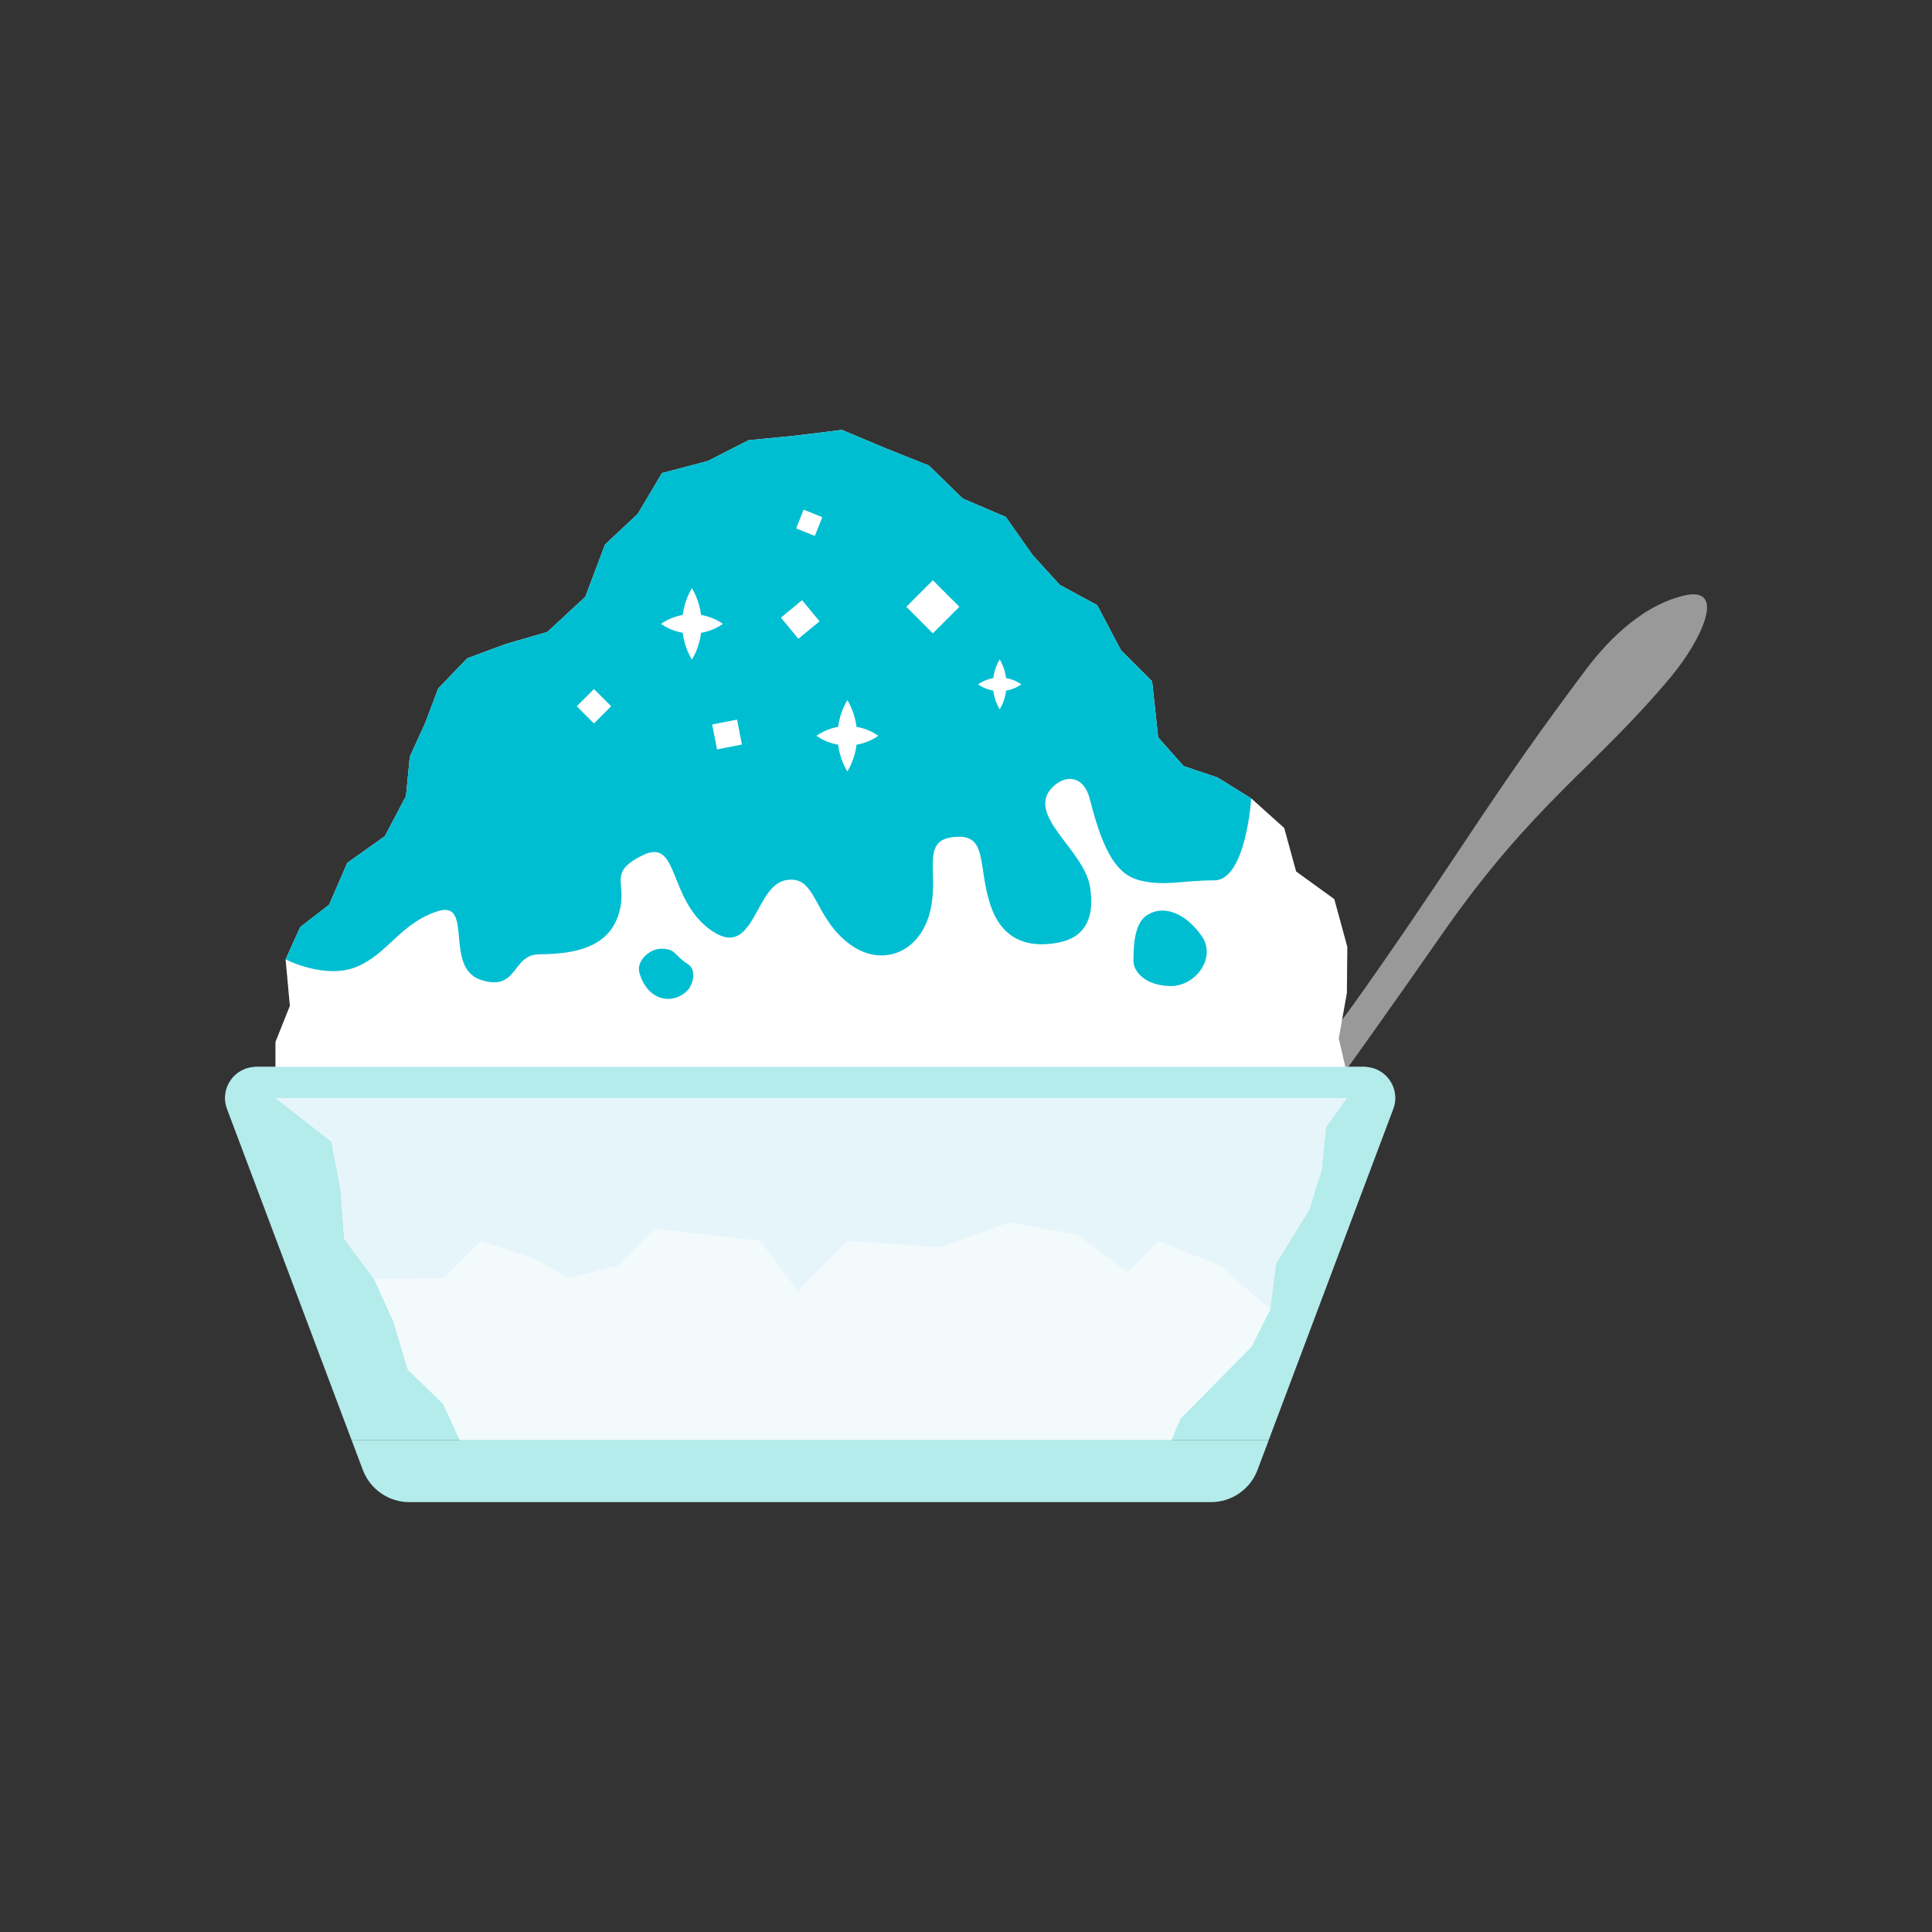
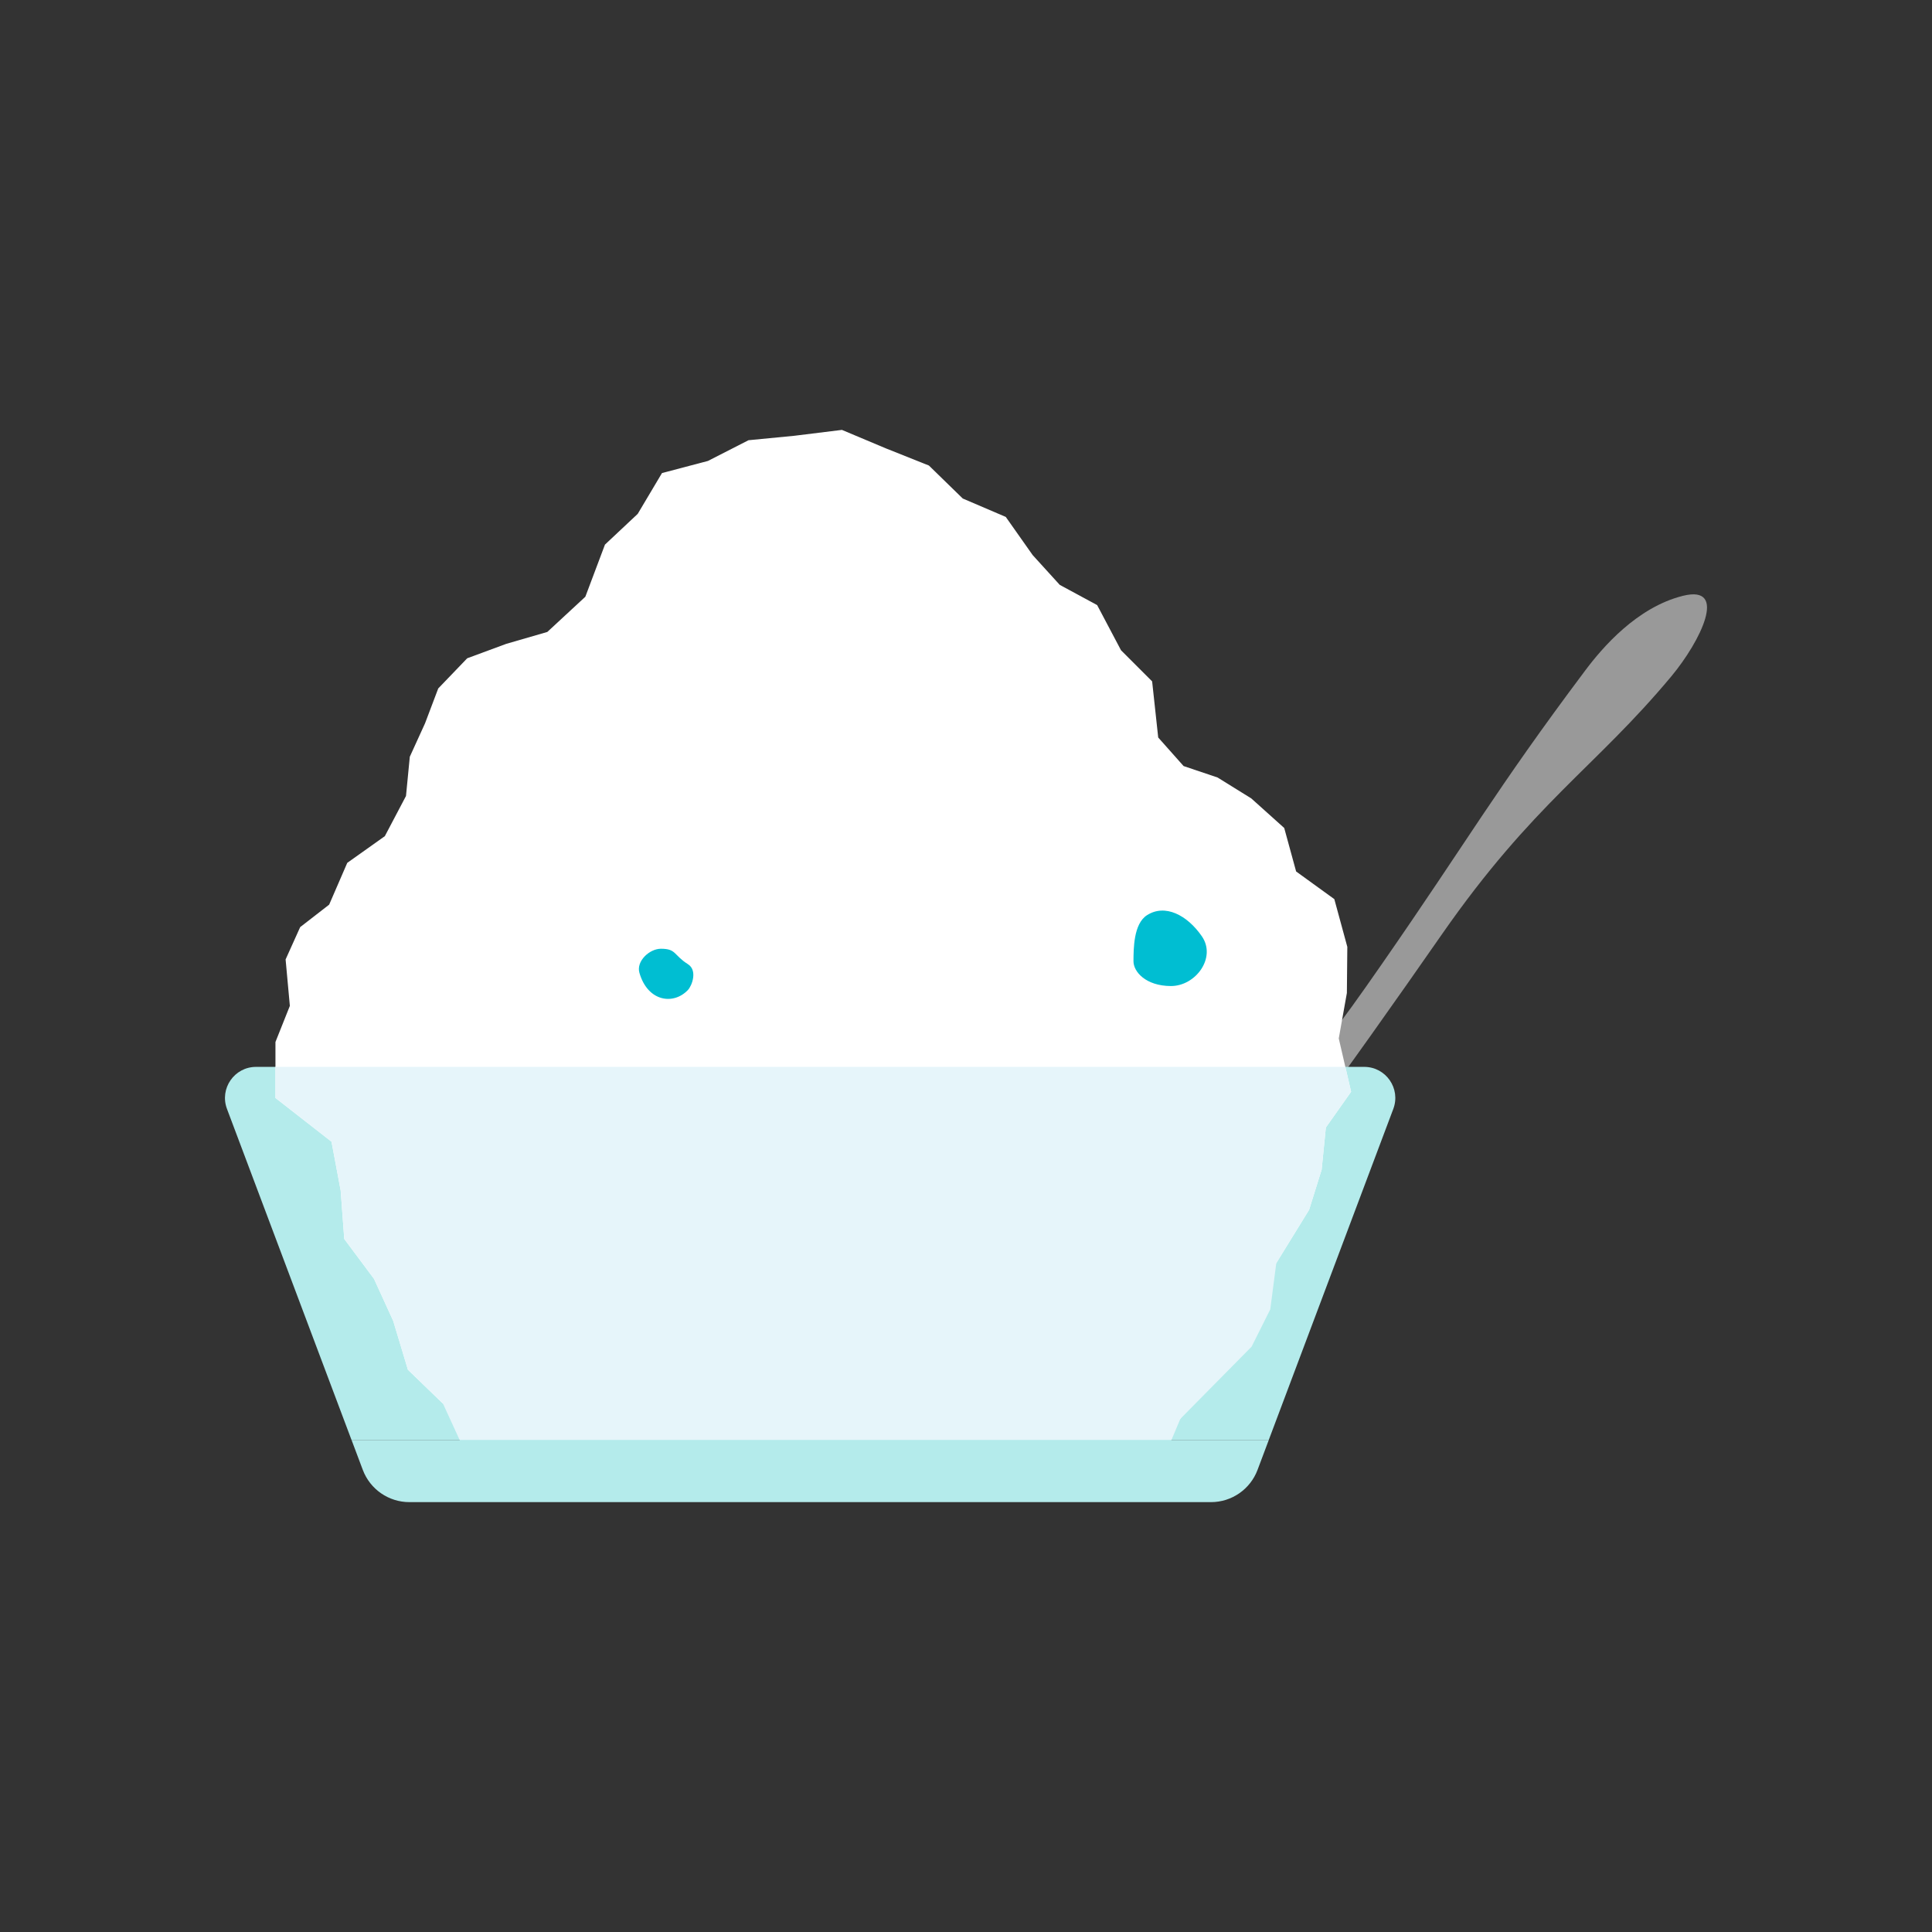
<svg xmlns="http://www.w3.org/2000/svg" id="_レイヤー_1" viewBox="0 0 700 700">
  <rect x="0" y="0" width="700" height="700" fill="#333333" stroke="none" />
  <defs>
    <style>.cls-1{fill:none;stroke:#b4ebeb;stroke-linecap:round;stroke-miterlimit:10;stroke-width:11.26px;}.cls-2{fill:#f2fafc;}.cls-2,.cls-3,.cls-4,.cls-5,.cls-6,.cls-7{stroke-width:0px;}.cls-3{fill:#b4ebeb;}.cls-4{fill:#999;}.cls-5{fill:#fff;}.cls-6{fill:#e6f5fa;}.cls-7{fill:#00bed2;}</style>
  </defs>
  <path class="cls-4" d="M414.07,446.94c18.4-10.44,29.48-28.06,43.71-43.71,20.82-22.9,26.09-29.76,42.82-53.83,31.05-44.67,41.11-62.94,73.75-106.46,6.24-8.33,18.73-22.9,35.39-27.06,16.65-4.16,6.24,16.65-4.16,29.14-27.71,33.26-49.96,45.8-83.27,93.67-32.01,46.01-74.94,106.16-89.51,118.65-8.33,35.39-29.34,48.26-52.04,52.04-12.49,2.08-33.61.44-41.63-6.24-12.49-10.41-7.04-26.42,4.16-35.39,20.82-16.65,70.78-20.82,70.78-20.82Z" />
  <path class="cls-3" d="M494.29,386.55H92.78c-7.87,0-13.31,7.86-10.54,15.23l45.12,119.94h332.34l45.12-119.94c2.77-7.37-2.67-15.23-10.54-15.23Z" />
  <polygon class="cls-5" points="123.43 431.33 120.11 413.66 99.8 397.81 99.8 377.54 105.02 364.45 103.48 347.62 108.76 335.91 119.26 327.77 125.82 312.63 139.43 302.96 147.1 288.4 148.48 274.18 154 262.07 158.78 249.44 169.28 238.51 183.42 233.28 198.3 228.97 212.08 216.21 219.19 197.32 231.06 186.18 239.85 171.4 256.5 167.01 271.2 159.5 287.71 157.9 305.05 155.76 321.03 162.48 336.56 168.67 348.82 180.62 364.41 187.29 374.15 201.11 383.97 211.91 397.52 219.24 406.17 235.61 417.44 246.88 419.64 267.21 428.84 277.56 441.14 281.7 453.36 289.28 465.3 300 469.61 315.75 483.45 325.77 488.16 343.07 488 359.78 485.06 376.25 489.53 395.56 480.38 408.52 478.86 423.79 474.32 438.32 427.67 514.06 412.47 522.12 395.48 524.72 378.35 527.33 361.38 522.74 344.38 522.14 327.44 520.6 310.4 521.23 293.87 522.43 276.87 522.67 260.19 526.34 243.23 527.57 226.15 524.71 209.43 522.1 193.47 517.61 178.4 512.22 160.5 508.56 147.8 496.29 142.47 478.59 135.51 463.35 124.73 448.9 123.43 431.33" />
-   <path class="cls-7" d="M103.48,347.62l5.28-11.71,10.5-8.14,6.56-15.13,13.61-9.67,7.66-14.56,1.38-14.22,5.52-12.11,4.78-12.63,10.5-10.93,14.13-5.23,14.88-4.31,13.78-12.76,7.12-18.9,11.87-11.14,8.79-14.78,16.65-4.4,14.7-7.5,16.51-1.6,17.35-2.14,15.98,6.72,15.53,6.19,12.26,11.95,15.59,6.67,9.74,13.82,9.82,10.8,13.55,7.34,8.65,16.37,11.26,11.26,2.2,20.33,9.2,10.35,12.3,4.14,12.22,7.58s-1.91,29.69-13.39,29.69-18.02,2.25-27.03,0c-7.88-1.97-13.07-9.5-18.02-29.29-2.25-9.01-9.01-9.01-13.52-4.51-10.07,10.07,11.26,22.53,13.52,36.04,1.53,9.16-.22,18.07-11.26,20.27-11.26,2.25-20.63-1.05-24.78-13.52-4.51-13.52-1.19-24.78-11.26-24.78-15.77,0-6.13,13.87-11.26,29.29-4.51,13.52-18.02,18.02-29.29,9.01-12.69-10.15-11.26-24.78-22.53-22.53-11.26,2.25-11.26,29.29-27.03,18.02-15.77-11.26-11.26-33.79-24.78-27.03-13.52,6.76-4.37,10.12-9.01,22.53-4.64,12.4-18.98,13.13-28.64,13.32-9.66.19-7.41,13.71-20.92,9.21-13.52-4.51-2.25-29.29-15.77-24.78-13.52,4.51-17.83,15.38-29.19,20.08-11.36,4.7-25.7-2.69-25.7-2.69Z" />
  <path class="cls-7" d="M415.56,331.6c-4.88,3.14-4.85,12.2-4.88,16.65-.02,3.85,4.48,8.97,13.52,9.01,9.04.04,16.59-10.3,11.26-18.02-5.33-7.72-13.35-11.85-19.9-7.64Z" />
  <path class="cls-7" d="M239.47,343.75c-4.17,0-9.01,4.51-7.8,8.71,3.02,10.51,12.37,11.76,17.59,6.22,1.47-1.56,3.53-7.1,0-9.33-5.28-3.35-4.19-5.6-9.79-5.6Z" />
  <polygon class="cls-6" points="99.8 386.55 99.8 397.81 120.11 413.66 123.43 431.33 124.73 448.9 135.51 463.35 142.47 478.59 147.8 496.29 160.5 508.56 169.63 528.47 194.41 532.98 214.69 532.98 226.16 524.71 243.23 527.57 260.19 526.34 347.6 532.98 394.91 537.48 419.69 532.98 427.67 514.06 453.48 487.92 460.24 474.41 462.43 457.63 474.32 438.32 478.86 423.79 480.38 408.52 489.53 395.56 487.44 386.55 99.8 386.55" />
-   <polygon class="cls-2" points="174.14 449.63 160.62 463.14 135.51 463.35 142.47 478.59 147.8 496.29 160.5 508.56 169.63 528.47 194.41 532.98 214.69 532.98 226.16 524.71 243.23 527.57 260.19 526.34 347.6 532.98 394.91 537.48 419.69 532.98 427.67 514.06 453.48 487.92 460.24 474.41 442.22 458.64 419.69 449.63 408.43 460.89 390.4 447.37 365.62 442.87 340.84 451.88 307.05 449.63 289.03 467.65 275.51 449.63 237.22 445.12 223.7 458.64 205.68 463.14 194.41 456.38 174.14 449.63" />
-   <line class="cls-1" x1="494.29" y1="392.18" x2="92.78" y2="392.18" />
  <path class="cls-3" d="M131.45,532.57c2.64,7.02,9.36,11.68,16.87,11.68h290.44c7.51,0,14.22-4.65,16.87-11.68l4.08-10.85H127.37l4.08,10.85Z" />
  <rect class="cls-5" x="210.8" y="251.48" width="8.82" height="8.82" transform="translate(243.97 -77.23) rotate(45)" />
  <rect class="cls-5" x="331.19" y="213.05" width="13.6" height="13.6" transform="translate(254.45 -174.6) rotate(45)" />
-   <rect class="cls-5" x="258.84" y="261.52" width="9.19" height="9.19" transform="translate(-46.28 55.65) rotate(-11.09)" />
  <rect class="cls-5" x="285" y="219.47" width="9.94" height="9.94" transform="translate(278.36 -142.05) rotate(50.45)" />
  <rect class="cls-5" x="289.56" y="185.75" width="7.31" height="7.31" transform="translate(91.39 -95.4) rotate(21.82)" />
  <path class="cls-5" d="M239.47,226.04c6.73-4.67,15.73-4.71,22.45,0-6.72,4.71-15.73,4.67-22.45,0h0Z" />
  <path class="cls-5" d="M250.69,213.09c4.69,7.94,4.73,17.97,0,25.91-4.73-7.94-4.69-17.96,0-25.91h0Z" />
  <path class="cls-5" d="M295.79,266.59c6.73-4.67,15.73-4.71,22.45,0-6.72,4.71-15.73,4.67-22.45,0h0Z" />
  <path class="cls-5" d="M307.01,253.64c4.69,7.94,4.73,17.97,0,25.91-4.73-7.94-4.69-17.96,0-25.91h0Z" />
  <path class="cls-5" d="M354.36,247.96c4.7-3.27,11-3.29,15.69,0-4.7,3.29-10.99,3.27-15.69,0h0Z" />
  <path class="cls-5" d="M362.21,238.91c3.28,5.55,3.3,12.56,0,18.11-3.3-5.55-3.28-12.56,0-18.11h0Z" />
</svg>